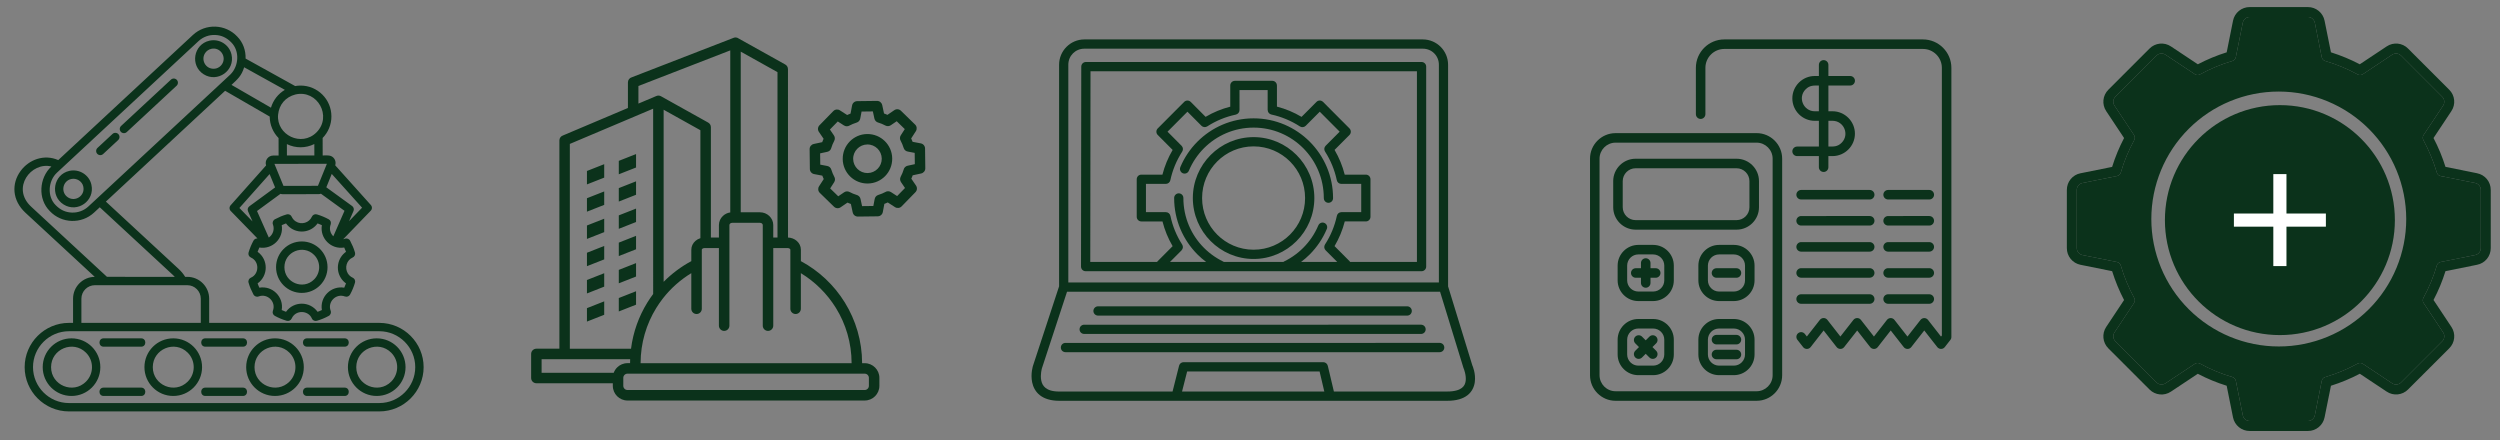
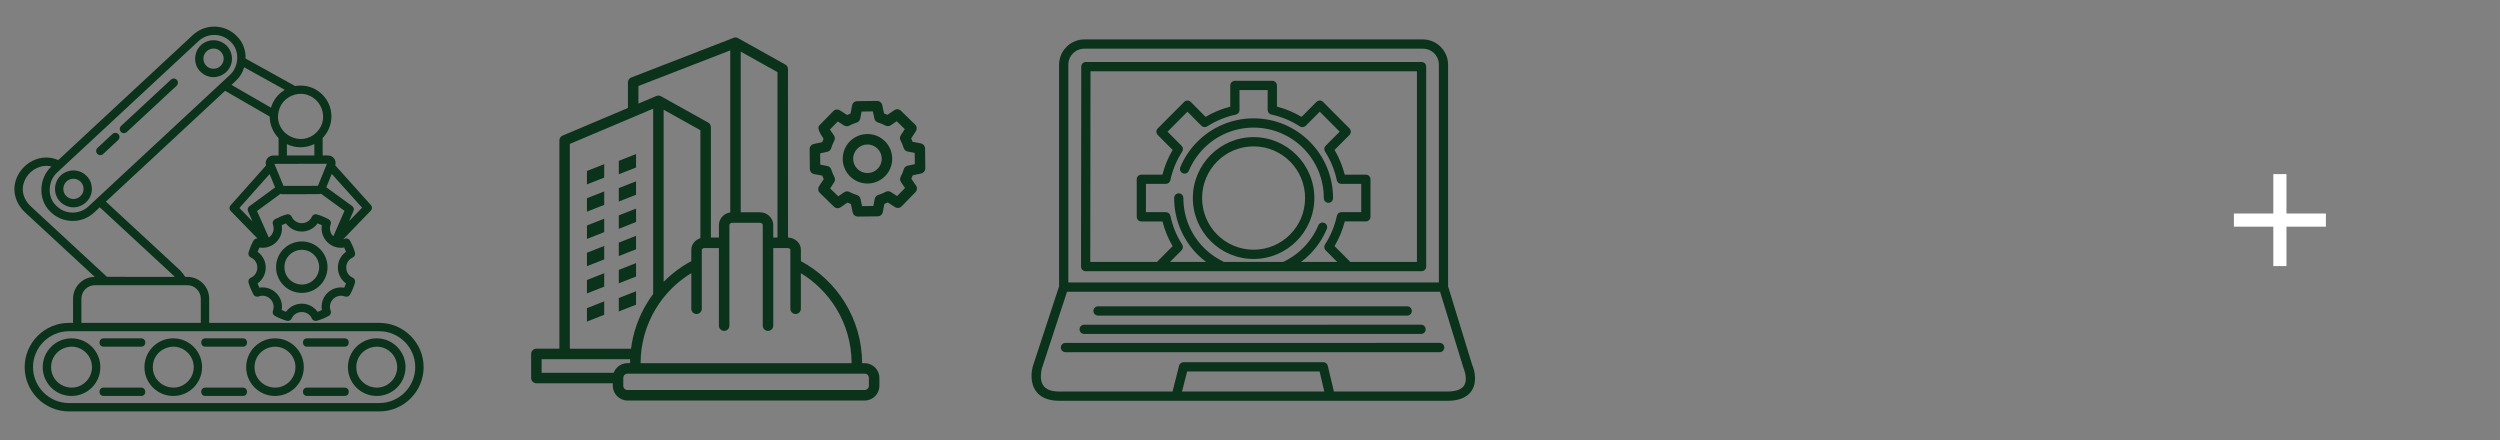
<svg xmlns="http://www.w3.org/2000/svg" width="761" height="134" viewBox="0 0 761 134" fill="none">
  <rect x="0" y="0" width="761" height="134" fill="#808080" stroke="none" />
-   <path fill-rule="evenodd" clip-rule="evenodd" d="M519.125 34.754C519.125 35.555 518.478 36.202 517.677 36.202C516.876 36.202 516.228 35.55 516.228 34.754L516.224 20.643C516.224 15.889 520.113 12 524.868 12H585.356C590.111 12 594 15.889 594 20.643V102.591C594 102.973 593.851 103.317 593.613 103.578L591.988 105.66C591.397 106.419 590.265 106.382 589.697 105.641L585.747 100.593L581.784 105.664C581.192 106.424 580.061 106.386 579.488 105.646L575.538 100.598L571.575 105.669C570.984 106.428 569.852 106.391 569.279 105.65L565.33 100.602L561.357 105.66C560.766 106.419 559.634 106.382 559.061 105.641L555.112 100.593L551.148 105.664C550.557 106.423 549.425 106.386 548.852 105.646L547.124 103.434C546.635 102.805 546.747 101.897 547.376 101.408C548.005 100.919 548.913 101.026 549.402 101.659L550.007 102.432L553.957 97.384C554.529 96.639 555.657 96.607 556.253 97.366L560.216 102.437L564.165 97.389C564.738 96.644 565.865 96.611 566.461 97.37L570.425 102.442L574.374 97.394C574.947 96.648 576.074 96.616 576.67 97.375L580.638 102.446L584.588 97.398C585.16 96.653 586.288 96.621 586.884 97.379L590.847 102.451L591.103 102.125V20.642C591.103 17.485 588.514 14.9 585.361 14.9H524.868C521.71 14.9 519.125 17.489 519.125 20.642L519.125 34.754ZM528.575 106.461C529.376 106.461 530.023 107.113 530.023 107.914C530.023 108.715 529.371 109.362 528.575 109.362H522.497C521.696 109.362 521.044 108.71 521.044 107.914C521.044 107.113 521.696 106.461 522.497 106.461H528.575ZM528.575 101.939H522.497C521.696 101.939 521.044 102.586 521.044 103.387C521.044 104.188 521.696 104.84 522.497 104.84H528.575C529.376 104.84 530.023 104.188 530.023 103.387C530.023 102.591 529.376 101.939 528.575 101.939ZM523.28 97.1C519.815 97.1 516.983 99.932 516.983 103.396V107.904C516.983 111.369 519.815 114.2 523.28 114.2H527.788C531.253 114.2 534.084 111.369 534.084 107.904V103.396C534.084 99.932 531.253 97.1 527.788 97.1H523.28ZM527.788 100.002H523.28C521.412 100.002 519.884 101.534 519.884 103.396V107.904C519.884 109.772 521.417 111.299 523.28 111.299H527.788C529.655 111.299 531.183 109.767 531.183 107.904V103.396C531.188 101.534 529.655 100.002 527.788 100.002ZM502.08 102.474C502.648 101.906 503.566 101.906 504.129 102.474C504.698 103.042 504.698 103.96 504.129 104.523L503.007 105.646L504.129 106.768C504.698 107.336 504.698 108.254 504.129 108.817C503.561 109.385 502.644 109.385 502.08 108.817L500.958 107.695L499.835 108.817C499.267 109.385 498.35 109.385 497.786 108.817C497.218 108.249 497.218 107.332 497.786 106.768L498.908 105.646L497.786 104.523C497.218 103.955 497.218 103.038 497.786 102.474C498.354 101.906 499.272 101.906 499.835 102.474L500.958 103.597L502.08 102.474ZM528.576 81.648H522.498C521.697 81.648 521.045 82.3 521.045 83.097C521.045 83.897 521.697 84.549 522.498 84.549H528.576C529.377 84.549 530.024 83.897 530.024 83.097C530.024 82.3 529.377 81.648 528.576 81.648ZM499.51 80.06C499.51 79.259 500.162 78.612 500.963 78.612C501.764 78.612 502.411 79.259 502.411 80.06V81.648H503.999C504.8 81.648 505.448 82.3 505.448 83.097C505.448 83.897 504.795 84.549 503.999 84.549H502.411V86.138C502.411 86.939 501.759 87.586 500.963 87.586C500.162 87.586 499.51 86.938 499.51 86.138V84.549H497.921C497.12 84.549 496.473 83.897 496.473 83.097C496.473 82.295 497.12 81.648 497.921 81.648H499.51V80.06ZM498.704 97.1C495.239 97.1 492.407 99.931 492.407 103.396V107.904C492.407 111.369 495.239 114.2 498.704 114.2H503.212C506.677 114.2 509.509 111.369 509.509 107.904V103.396C509.509 99.931 506.677 97.1 503.212 97.1H498.704ZM503.212 100.001H498.704C496.836 100.001 495.309 101.533 495.309 103.396V107.904C495.309 109.772 496.841 111.299 498.704 111.299H503.212C505.08 111.299 506.607 109.767 506.607 107.904V103.396C506.612 101.533 505.08 100.001 503.212 100.001ZM523.28 74.546C519.815 74.546 516.984 77.377 516.984 80.842V85.35C516.984 88.815 519.815 91.646 523.28 91.646H527.788C531.253 91.646 534.085 88.815 534.085 85.35V80.842C534.085 77.377 531.253 74.546 527.788 74.546H523.28ZM527.788 77.447H523.28C521.413 77.447 519.885 78.979 519.885 80.842V85.35C519.885 87.218 521.417 88.745 523.28 88.745H527.788C529.656 88.745 531.184 87.213 531.184 85.35V80.842C531.188 78.979 529.656 77.447 527.788 77.447ZM498.703 74.546C495.238 74.546 492.407 77.377 492.407 80.842V85.35C492.407 88.815 495.238 91.646 498.703 91.646H503.211C506.676 91.646 509.508 88.815 509.508 85.35V80.842C509.508 77.377 506.676 74.546 503.211 74.546H498.703ZM503.211 77.447H498.703C496.836 77.447 495.308 78.979 495.308 80.842V85.35C495.308 87.218 496.84 88.745 498.703 88.745H503.211C505.079 88.745 506.607 87.213 506.607 85.35V80.842C506.611 78.979 505.079 77.447 503.211 77.447ZM497.879 48.318C494.125 48.318 491.06 51.382 491.06 55.136V63.09C491.06 66.843 494.125 69.907 497.879 69.907H528.616C532.37 69.907 535.435 66.843 535.435 63.09V55.136C535.435 51.382 532.37 48.318 528.616 48.318H497.879ZM528.612 51.219H497.874C495.722 51.219 493.957 52.984 493.957 55.136V63.09C493.957 65.241 495.722 67.006 497.874 67.006H528.612C530.763 67.006 532.529 65.241 532.529 63.09V55.136C532.529 52.979 530.763 51.219 528.612 51.219ZM491.768 40.527C487.493 40.527 484 44.019 484 48.294V114.232C484 118.507 487.493 122 491.768 122H534.722C538.997 122 542.49 118.507 542.49 114.232V48.291C542.49 44.016 538.997 40.523 534.722 40.523L491.768 40.527ZM534.722 43.423H491.768C489.095 43.423 486.901 45.617 486.901 48.29V114.228C486.901 116.901 489.095 119.094 491.768 119.094H534.722C537.395 119.094 539.589 116.901 539.589 114.228V48.29C539.589 45.617 537.395 43.423 534.722 43.423ZM547.036 47.512H553.663V50.898C553.663 51.699 554.315 52.346 555.111 52.346C555.913 52.346 556.56 51.699 556.56 50.898V47.512H557.817C561.571 47.512 564.64 44.448 564.64 40.69C564.64 36.941 561.566 33.867 557.808 33.867L556.564 33.872V26.034H563.192C563.993 26.034 564.645 25.382 564.645 24.581C564.645 23.78 563.993 23.133 563.192 23.133H556.564V19.747C556.564 18.946 555.912 18.299 555.116 18.299C554.315 18.299 553.668 18.951 553.668 19.747V23.133H552.41C548.657 23.133 545.587 26.197 545.587 29.955C545.587 33.709 548.652 36.778 552.41 36.778H553.668V44.615H547.04C546.239 44.615 545.587 45.267 545.587 46.064C545.583 46.865 546.235 47.512 547.036 47.512ZM556.565 44.611C558.111 44.611 559.326 44.722 560.593 43.456C563.075 40.974 561.287 36.768 557.813 36.768L556.565 36.773V44.611ZM552.406 33.872H553.663V26.034C552.117 26.034 550.901 25.922 549.635 27.189C547.148 29.676 548.969 33.872 552.406 33.872ZM548.265 60.723H569.139C569.94 60.723 570.588 60.076 570.588 59.275C570.588 58.474 569.936 57.822 569.139 57.822H548.265C547.464 57.822 546.812 58.474 546.812 59.275C546.812 60.071 547.464 60.723 548.265 60.723ZM574.742 92.474H587.27C588.071 92.474 588.723 91.822 588.723 91.021C588.723 90.22 588.071 89.573 587.27 89.573H574.742C573.941 89.573 573.293 90.22 573.293 91.021C573.293 91.822 573.946 92.474 574.742 92.474ZM548.265 92.474H569.139C569.94 92.474 570.588 91.822 570.588 91.021C570.588 90.22 569.936 89.573 569.139 89.573H548.265C547.464 89.573 546.812 90.22 546.812 91.021C546.812 91.822 547.464 92.474 548.265 92.474ZM574.742 84.534H587.27C588.071 84.534 588.723 83.882 588.723 83.086C588.723 82.285 588.071 81.633 587.27 81.633H574.742C573.941 81.633 573.293 82.285 573.293 83.086C573.293 83.887 573.946 84.534 574.742 84.534ZM548.265 84.534H569.139C569.94 84.534 570.588 83.882 570.588 83.086C570.588 82.285 569.936 81.633 569.139 81.633H548.265C547.464 81.633 546.812 82.285 546.812 83.086C546.812 83.887 547.464 84.534 548.265 84.534ZM574.742 76.599H587.27C588.071 76.599 588.723 75.952 588.723 75.151C588.723 74.35 588.071 73.698 587.27 73.698H574.742C573.941 73.698 573.293 74.35 573.293 75.151C573.293 75.947 573.946 76.599 574.742 76.599ZM548.265 76.599H569.139C569.94 76.599 570.588 75.952 570.588 75.151C570.588 74.35 569.936 73.698 569.139 73.698H548.265C547.464 73.698 546.812 74.35 546.812 75.151C546.812 75.947 547.464 76.599 548.265 76.599ZM574.742 68.659H587.27C588.071 68.659 588.723 68.007 588.723 67.206C588.723 66.405 588.071 65.757 587.27 65.757L574.742 65.762C573.941 65.762 573.293 66.414 573.293 67.21C573.293 68.011 573.946 68.659 574.742 68.659ZM548.265 68.659H569.139C569.94 68.659 570.588 68.007 570.588 67.206C570.588 66.405 569.936 65.757 569.139 65.757L548.265 65.762C547.464 65.762 546.812 66.414 546.812 67.21C546.812 68.011 547.464 68.659 548.265 68.659ZM574.742 60.723H587.27C588.071 60.723 588.723 60.076 588.723 59.275C588.723 58.474 588.071 57.822 587.27 57.822H574.742C573.941 57.822 573.293 58.474 573.293 59.275C573.293 60.072 573.946 60.723 574.742 60.723Z" fill="#0B321B" />
-   <path fill-rule="evenodd" clip-rule="evenodd" d="M755.161 75.507V57.829C755.166 56.793 754.432 55.897 753.411 55.699L742.916 53.584H742.922C742.369 53.475 741.927 53.064 741.77 52.527C740.755 49.105 739.385 45.798 737.682 42.657C737.406 42.168 737.432 41.564 737.739 41.095L743.666 32.178C744.255 31.319 744.135 30.163 743.39 29.439L730.901 16.939C730.166 16.199 729.015 16.079 728.151 16.663L719.239 22.59C718.765 22.902 718.161 22.928 717.661 22.657C714.531 20.944 711.224 19.569 707.797 18.564C707.265 18.402 706.859 17.965 706.739 17.418L704.635 6.923C704.432 5.907 703.547 5.178 702.51 5.173H684.833C683.796 5.168 682.9 5.902 682.702 6.918L680.583 17.413C680.468 17.959 680.062 18.397 679.525 18.558C676.098 19.569 672.791 20.939 669.661 22.652C669.171 22.923 668.572 22.897 668.104 22.584L659.176 16.657C658.317 16.079 657.161 16.194 656.432 16.933L643.937 29.433C643.192 30.157 643.077 31.314 643.666 32.173L649.588 41.095C649.9 41.564 649.921 42.163 649.65 42.657C647.937 45.788 646.567 49.095 645.567 52.522C645.406 53.059 644.968 53.465 644.421 53.579L633.921 55.699C632.9 55.897 632.166 56.793 632.171 57.829V75.507C632.166 76.548 632.9 77.439 633.921 77.637L644.416 79.757H644.411C644.958 79.871 645.4 80.278 645.562 80.809C646.567 84.236 647.942 87.543 649.65 90.678C649.926 91.168 649.9 91.772 649.593 92.241L643.671 101.163H643.666C643.083 102.017 643.197 103.173 643.942 103.902L656.437 116.402H656.432C657.166 117.142 658.317 117.257 659.182 116.673L668.109 110.746C668.353 110.58 668.64 110.491 668.937 110.491C669.192 110.491 669.442 110.559 669.666 110.678C672.796 112.397 676.103 113.767 679.531 114.772C680.062 114.934 680.468 115.371 680.588 115.918L682.708 126.413C682.9 127.428 683.796 128.163 684.833 128.152H702.51C703.546 128.158 704.437 127.429 704.64 126.413L706.744 115.918H706.75C706.864 115.371 707.27 114.934 707.807 114.772C711.234 113.767 714.541 112.392 717.671 110.678C718.166 110.408 718.776 110.434 719.25 110.746L728.161 116.673C729.02 117.257 730.177 117.142 730.906 116.402L743.395 103.902H743.401C744.145 103.178 744.26 102.022 743.677 101.163L737.75 92.241C737.442 91.772 737.416 91.173 737.677 90.678C739.395 87.548 740.765 84.236 741.77 80.809C741.932 80.278 742.369 79.871 742.916 79.757L753.411 77.637C754.432 77.439 755.166 76.548 755.161 75.507ZM666.229 39.23C673.505 31.954 683.375 27.865 693.666 27.871C703.952 27.881 713.812 31.975 721.083 39.246C728.359 46.522 732.447 56.381 732.458 66.667C732.458 76.959 728.375 86.829 721.099 94.105C713.817 101.381 703.953 105.464 693.661 105.464C683.369 105.464 673.5 101.375 666.224 94.099C658.948 86.823 654.865 76.954 654.865 66.662C654.865 56.375 658.953 46.506 666.229 39.23Z" fill="#0B321B" />
-   <path fill-rule="evenodd" clip-rule="evenodd" d="M755.161 57.829V75.507C755.166 76.548 754.432 77.439 753.411 77.637L742.916 79.757C742.369 79.871 741.932 80.278 741.77 80.809C740.765 84.236 739.395 87.548 737.677 90.678C737.416 91.173 737.442 91.772 737.75 92.241L743.677 101.163C744.26 102.022 744.145 103.178 743.401 103.902H743.395L730.906 116.402C730.177 117.142 729.02 117.257 728.161 116.673L719.25 110.746C718.776 110.434 718.166 110.408 717.671 110.678C714.541 112.392 711.234 113.767 707.807 114.772C707.27 114.934 706.864 115.371 706.75 115.918H706.744L704.64 126.413C704.437 127.429 703.546 128.158 702.51 128.152H684.833C683.796 128.163 682.9 127.428 682.708 126.413L680.588 115.918C680.468 115.371 680.062 114.934 679.531 114.772C676.103 113.767 672.796 112.397 669.666 110.678C669.442 110.559 669.192 110.491 668.937 110.491C668.64 110.491 668.353 110.58 668.109 110.746L659.182 116.673C658.317 117.257 657.166 117.142 656.432 116.402H656.437L643.942 103.902C643.197 103.173 643.083 102.017 643.666 101.163H643.671L649.593 92.241C649.9 91.772 649.926 91.168 649.65 90.678C647.942 87.543 646.567 84.236 645.562 80.809C645.4 80.278 644.958 79.871 644.411 79.757H644.416L633.921 77.637C632.9 77.439 632.166 76.548 632.171 75.507V57.829C632.166 56.793 632.9 55.897 633.921 55.699L644.421 53.579C644.968 53.465 645.406 53.059 645.567 52.522C646.567 49.095 647.937 45.788 649.65 42.657C649.921 42.163 649.9 41.564 649.588 41.095L643.666 32.173C643.077 31.314 643.192 30.157 643.937 29.433L656.432 16.933C657.161 16.194 658.317 16.079 659.176 16.657L668.104 22.584C668.572 22.897 669.171 22.923 669.661 22.652C672.791 20.939 676.098 19.569 679.525 18.558C680.062 18.397 680.468 17.959 680.583 17.413L682.702 6.918C682.9 5.902 683.796 5.168 684.833 5.173H702.51C703.547 5.178 704.432 5.907 704.635 6.923L706.739 17.418C706.859 17.965 707.265 18.402 707.797 18.564C711.224 19.569 714.531 20.944 717.661 22.657C718.161 22.928 718.765 22.902 719.239 22.59L728.151 16.663C729.015 16.079 730.166 16.199 730.901 16.939L743.39 29.439C744.135 30.163 744.255 31.319 743.666 32.178L737.739 41.095C737.432 41.564 737.406 42.168 737.682 42.657C739.385 45.798 740.755 49.105 741.77 52.527C741.927 53.064 742.369 53.475 742.922 53.584H742.916L753.411 55.699C754.432 55.897 755.166 56.793 755.161 57.829ZM744.401 50.793L754.005 52.731L754.01 52.736C756.448 53.205 758.203 55.345 758.182 57.83V75.507C758.203 77.991 756.448 80.132 754.01 80.601L744.406 82.538C743.458 85.564 742.239 88.507 740.765 91.314L746.192 99.486C747.583 101.543 747.307 104.299 745.536 106.038L733.031 118.538C731.291 120.309 728.541 120.585 726.489 119.194L718.328 113.767C715.515 115.247 712.573 116.465 709.547 117.418L709.541 117.424L707.604 127.028C707.13 129.46 704.989 131.21 702.51 131.194H684.828C682.348 131.215 680.203 129.46 679.723 127.028V127.023L677.796 117.418C674.765 116.476 671.828 115.257 669.015 113.783V113.778L660.843 119.205C658.791 120.595 656.041 120.319 654.302 118.554L641.796 106.054C640.031 104.309 639.76 101.559 641.14 99.502L646.567 91.33C645.093 88.512 643.88 85.569 642.932 82.538L642.927 82.543L633.322 80.606C630.885 80.132 629.13 77.991 629.151 75.507V57.83C629.13 55.345 630.885 53.205 633.322 52.736L633.328 52.741L642.932 50.804C643.875 47.772 645.093 44.83 646.567 42.022H646.572L641.145 33.85C639.755 31.793 640.031 29.038 641.802 27.298H641.796L654.302 14.798C656.041 13.027 658.796 12.752 660.849 14.142L669.02 19.569C671.833 18.095 674.77 16.876 677.802 15.928L679.729 6.324C680.203 3.887 682.348 2.132 684.833 2.153H702.51C704.989 2.137 707.125 3.887 707.604 6.319L709.541 15.923C712.567 16.877 715.505 18.095 718.312 19.564V19.569L726.484 14.142C728.536 12.752 731.291 13.022 733.026 14.793V14.798L745.531 27.298C747.302 29.033 747.578 31.793 746.187 33.845L740.76 42.017C742.239 44.83 743.458 47.767 744.401 50.798V50.793Z" fill="#0B321B" />
-   <circle cx="694" cy="67" r="35" fill="#0B321B" />
  <path d="M708 68.996H696V80.996H692V68.996H680V64.996H692V52.996H696V64.996H708V68.996Z" fill="white" />
  <path d="M330.081 12.001C325.841 12.001 322.387 15.467 322.387 19.712V87.16L314.483 111.218V111.227L314.475 111.235C314.475 111.235 313.629 113.721 314.196 116.416C314.483 117.764 315.173 119.234 316.533 120.302C317.894 121.37 319.84 122 322.422 122H440.527C443.292 122 445.307 121.396 446.703 120.311C448.098 119.226 448.744 117.703 448.927 116.32C449.276 113.695 448.264 111.393 448.168 111.183L440.797 87.177V19.71C440.797 15.457 437.342 12 433.103 12L330.081 12.001ZM330.081 14.819H433.112C435.842 14.819 437.997 16.981 437.997 19.712V85.979H325.196V19.712C325.196 16.972 327.35 14.819 330.081 14.819ZM330.543 18.871C329.767 18.871 329.139 19.502 329.139 20.28L329.06 81.149V81.14C329.06 81.516 329.208 81.875 329.47 82.146C329.732 82.409 330.089 82.558 330.465 82.558H432.728C433.504 82.558 434.132 81.928 434.132 81.149V20.28C434.132 19.502 433.504 18.871 432.728 18.871L330.543 18.871ZM331.948 21.689H431.314V79.73H410.971L410.98 79.739C410.919 79.643 410.858 79.555 410.779 79.476L406.235 74.917C407.622 72.571 408.668 70.051 409.349 67.399H415.769V67.408C416.545 67.399 417.173 66.769 417.173 65.999V54.569C417.173 54.201 417.025 53.842 416.763 53.571C416.493 53.309 416.135 53.16 415.769 53.16H409.331C408.66 50.517 407.621 47.987 406.243 45.633L410.779 41.083C411.041 40.82 411.189 40.461 411.189 40.085C411.189 39.717 411.041 39.358 410.779 39.087L402.728 31.009V31.018C402.457 30.747 402.1 30.598 401.733 30.598C401.358 30.598 401 30.747 400.739 31.018L396.194 35.578C393.856 34.186 391.335 33.136 388.7 32.453V26.021L388.692 26.012C388.692 25.233 388.064 24.603 387.287 24.603H375.895H375.903C375.127 24.603 374.49 25.233 374.49 26.012V32.471C371.847 33.145 369.335 34.177 366.988 35.569L362.452 31.018C361.903 30.467 361.013 30.467 360.463 31.018L352.412 39.096V39.087C352.15 39.359 352.002 39.717 352.002 40.085C352.002 40.461 352.15 40.82 352.412 41.083L356.956 45.642C355.569 47.988 354.523 50.508 353.842 53.16H347.422C346.646 53.16 346.018 53.79 346.018 54.569V65.999C346.018 66.769 346.646 67.399 347.422 67.408H353.86C354.531 70.051 355.569 72.58 356.948 74.935L352.412 79.485V79.477C352.333 79.555 352.263 79.643 352.211 79.739H331.877L331.948 21.689ZM377.301 27.422H385.876V33.478H385.884C385.884 34.143 386.347 34.721 386.992 34.861C390.089 35.526 393.029 36.76 395.689 38.484C396.247 38.843 396.98 38.773 397.451 38.3L401.734 34.003L407.797 40.085L403.531 44.365C403.06 44.838 402.982 45.573 403.339 46.133C405.058 48.802 406.27 51.76 406.925 54.867V54.858C407.064 55.515 407.631 55.978 408.294 55.978H414.357V64.581H408.32C407.657 64.581 407.082 65.045 406.942 65.701C406.279 68.808 405.058 71.758 403.331 74.418C402.973 74.978 403.043 75.713 403.514 76.186L407.055 79.739H396.038C396.98 79.039 397.861 78.269 398.69 77.438C400.879 75.241 402.65 72.633 403.871 69.727H403.88C404.072 69.281 404.028 68.773 403.767 68.379C403.496 67.977 403.051 67.741 402.572 67.741C402.005 67.758 401.499 68.1 401.289 68.625C400.208 71.189 398.646 73.499 396.709 75.433C395.741 76.405 394.686 77.28 393.543 78.05C392.976 78.435 392.391 78.794 391.781 79.127C391.475 79.293 391.17 79.451 390.856 79.599L390.865 79.608C390.778 79.643 390.708 79.687 390.629 79.739H372.555C372.485 79.687 372.406 79.643 372.328 79.608C372.014 79.459 371.708 79.302 371.412 79.135C370.81 78.803 370.217 78.444 369.65 78.059C368.516 77.289 367.451 76.414 366.483 75.442C362.61 71.565 360.22 66.209 360.22 60.284C360.229 59.899 360.08 59.532 359.81 59.26C359.539 58.998 359.173 58.849 358.798 58.849C358.022 58.867 357.402 59.505 357.411 60.284C357.411 66.971 360.124 73.044 364.494 77.438C365.323 78.269 366.213 79.039 367.155 79.739H356.137L359.67 76.204L359.661 76.195C360.133 75.722 360.211 74.996 359.853 74.436C358.135 71.766 356.922 68.808 356.277 65.702H356.268C356.128 65.045 355.561 64.581 354.89 64.581H348.827V55.978H354.872C355.535 55.978 356.111 55.515 356.251 54.867C356.914 51.76 358.144 48.811 359.862 46.15C360.22 45.59 360.15 44.855 359.679 44.383L355.396 40.085L361.458 34.003L365.724 38.283C366.195 38.755 366.928 38.834 367.486 38.475C370.147 36.751 373.095 35.535 376.192 34.887V34.878C376.837 34.738 377.308 34.169 377.308 33.504L377.301 27.422ZM381.593 36.025C374.919 36.025 368.865 38.738 364.486 43.131C362.297 45.328 360.526 47.936 359.305 50.841H359.313C359.148 51.183 359.139 51.585 359.278 51.935C359.418 52.294 359.688 52.583 360.037 52.732C360.386 52.88 360.788 52.88 361.136 52.732C361.485 52.583 361.765 52.294 361.904 51.935C362.986 49.371 364.556 47.061 366.484 45.118C370.357 41.241 375.687 38.843 381.593 38.843C393.413 38.843 402.965 48.426 402.965 60.276L402.973 60.284C402.956 60.661 403.104 61.037 403.366 61.308C403.627 61.58 403.994 61.737 404.378 61.737C404.753 61.737 405.119 61.58 405.39 61.308C405.651 61.037 405.791 60.661 405.782 60.284C405.782 46.903 394.939 36.025 381.593 36.025ZM381.593 41.74C371.395 41.74 363.099 50.062 363.099 60.284C363.099 70.506 371.395 78.829 381.593 78.829C391.79 78.829 400.086 70.506 400.086 60.284C400.086 50.062 391.79 41.74 381.593 41.74ZM381.593 44.558C390.264 44.558 397.268 51.585 397.268 60.284C397.268 68.984 390.264 76.011 381.593 76.011C372.922 76.011 365.917 68.984 365.917 60.284C365.917 51.585 372.922 44.558 381.593 44.558ZM324.803 88.806H438.355L445.508 112.096H445.517C445.534 112.148 445.552 112.201 445.578 112.244C445.578 112.244 446.38 114.24 446.154 115.946C446.04 116.795 445.744 117.495 444.993 118.082C444.243 118.668 442.9 119.176 440.544 119.176H406.035L404.177 111.325L404.169 111.334C404.02 110.695 403.453 110.249 402.799 110.249H360.273H360.282C359.636 110.249 359.069 110.686 358.912 111.317L356.923 119.184H322.432C320.286 119.184 319.039 118.694 318.28 118.09C317.512 117.487 317.146 116.725 316.963 115.841C316.588 114.082 317.163 112.104 317.163 112.104L324.803 88.806ZM334.242 93.252L334.251 93.243C333.876 93.243 333.518 93.392 333.248 93.655C332.986 93.917 332.829 94.276 332.829 94.653C332.829 95.029 332.986 95.396 333.248 95.659C333.518 95.921 333.876 96.07 334.251 96.07H428.34C428.716 96.07 429.073 95.921 429.344 95.659C429.605 95.396 429.754 95.029 429.754 94.653C429.754 94.276 429.605 93.917 429.344 93.655C429.073 93.392 428.716 93.243 428.34 93.243L334.242 93.252ZM330.011 98.845L330.029 98.836C329.654 98.836 329.296 98.985 329.026 99.247C328.764 99.51 328.616 99.868 328.616 100.245C328.616 100.621 328.764 100.98 329.026 101.243C329.296 101.505 329.654 101.654 330.029 101.654H432.571H432.562C432.937 101.654 433.295 101.505 433.565 101.243C433.827 100.98 433.975 100.621 433.975 100.245C433.975 99.868 433.827 99.51 433.565 99.247C433.295 98.985 432.937 98.836 432.562 98.836L330.011 98.845ZM324.324 104.393L324.332 104.376C323.957 104.376 323.6 104.525 323.329 104.787C323.068 105.05 322.919 105.417 322.919 105.794C322.919 106.17 323.068 106.529 323.329 106.791C323.6 107.054 323.957 107.203 324.332 107.203H438.25C439.027 107.194 439.646 106.564 439.646 105.793C439.646 105.015 439.027 104.384 438.25 104.376L324.324 104.393ZM361.363 113.084H401.683L403.122 119.192H359.81L361.363 113.084Z" fill="#0B321B" />
-   <path fill-rule="evenodd" clip-rule="evenodd" d="M178.667 68.639L183.922 66.571V70.659L178.667 72.727V68.639ZM178.667 76.936L183.922 74.868V78.956L178.667 81.024V76.936ZM178.667 85.232L183.922 83.165V87.253L178.667 89.321V85.232ZM178.667 52.044L183.922 49.977V54.065L178.667 56.133V52.044ZM178.667 60.341L183.922 58.274V62.362L178.667 64.43V60.341ZM188.359 65.56L193.615 63.492V67.581L188.359 69.649V65.56ZM188.359 73.857L193.615 71.789V75.878L188.359 77.946V73.857ZM188.359 82.154L193.615 80.086V84.175L188.359 86.243V82.154ZM188.359 48.966L193.615 46.898V50.987L188.359 53.055V48.966ZM188.359 57.263L193.615 55.195V59.284L188.359 61.352V57.263ZM178.667 93.799L183.922 91.731V95.82L178.667 97.888V93.799ZM188.359 90.721L193.615 88.653V92.742L188.359 94.809V90.721ZM263.214 113.742H191.006C190.657 113.742 190.339 113.888 190.105 114.117C189.871 114.352 189.73 114.664 189.73 115.018V117.445C189.73 117.794 189.876 118.112 190.105 118.346C190.339 118.581 190.652 118.721 191.006 118.721H263.214C263.563 118.721 263.881 118.575 264.115 118.346C264.349 118.112 264.49 117.799 264.49 117.445V115.018C264.49 114.669 264.344 114.352 264.115 114.117C263.881 113.883 263.568 113.742 263.214 113.742ZM201.761 90.882C201.714 90.96 201.657 91.028 201.594 91.096C200.943 91.95 200.328 92.835 199.766 93.752C196.75 98.627 195.011 104.382 194.995 110.549H259.23C259.219 104.383 257.475 98.633 254.459 93.752C251.787 89.429 248.12 85.788 243.782 83.148V93.986C243.782 94.867 243.068 95.585 242.183 95.585C241.303 95.585 240.584 94.872 240.584 93.986V76.013C240.584 75.919 240.522 75.815 240.428 75.732C240.266 75.591 240.027 75.508 239.751 75.508H235.381V99.128C235.381 100.008 234.667 100.727 233.782 100.727C232.902 100.727 232.183 100.013 232.183 99.128V68.513C232.183 68.341 232.105 68.18 231.975 68.06C231.819 67.914 231.6 67.826 231.35 67.826H222.865C222.615 67.826 222.391 67.914 222.24 68.06C222.11 68.18 222.032 68.341 222.032 68.513V99.128C222.032 100.008 221.318 100.727 220.433 100.727C219.553 100.727 218.834 100.013 218.834 99.128V75.508H214.464C214.188 75.508 213.949 75.596 213.787 75.732C213.688 75.815 213.631 75.919 213.631 76.013V93.986C213.631 94.867 212.918 95.585 212.032 95.585C211.152 95.585 210.433 94.872 210.433 93.986V83.148C207.09 85.179 204.147 87.809 201.751 90.882L201.761 90.882ZM213.203 72.497C212.641 72.669 212.13 72.955 211.709 73.32C210.927 73.997 210.438 74.95 210.438 76.012V79.492C207.318 81.163 204.479 83.294 202.011 85.789V33.398L213.198 39.638V72.501L213.203 72.497ZM222.287 64.663C221.427 64.783 220.651 65.174 220.057 65.731C219.302 66.44 218.839 67.419 218.839 68.507V72.309H216.396V38.705H216.391C216.391 38.148 216.094 37.606 215.573 37.315L201.193 29.294C200.73 29.039 200.198 29.034 199.751 29.242L194.334 31.534V26.174L222.293 15.336V64.669L222.287 64.663ZM236.667 72.309H235.38V68.507C235.38 67.424 234.912 66.439 234.162 65.731C233.432 65.049 232.437 64.622 231.349 64.622H225.479V15.72L236.667 21.96V72.309ZM191.823 109.345H164.864V113.476H186.812C187.041 112.861 187.395 112.314 187.848 111.856C188.656 111.049 189.776 110.543 191.005 110.543H191.796C191.796 110.142 191.807 109.741 191.817 109.34L191.823 109.345ZM173.463 106.153H192.083C192.729 101.049 194.468 96.278 197.057 92.085C197.609 91.194 198.197 90.329 198.822 89.496L198.817 33.084L193.479 35.339C193.395 35.386 193.307 35.423 193.213 35.454L173.458 43.808V106.152L173.463 106.153ZM186.541 116.674V117.45C186.541 118.679 187.046 119.798 187.853 120.606C188.661 121.413 189.78 121.918 191.01 121.918H263.218C264.447 121.918 265.567 121.413 266.374 120.606C267.181 119.799 267.686 118.679 267.686 117.45V115.022C267.686 113.793 267.181 112.674 266.374 111.866C265.567 111.059 264.447 110.554 263.218 110.554H262.426C262.416 103.788 260.494 97.465 257.171 92.084C253.905 86.798 249.28 82.439 243.791 79.491V76.011C243.791 74.949 243.306 74.001 242.52 73.319C241.822 72.715 240.89 72.334 239.869 72.308L239.858 21.027H239.853C239.853 20.47 239.556 19.928 239.036 19.636L224.666 11.621H224.661L224.656 11.616L224.625 11.595L224.619 11.589L224.588 11.574H224.583L224.557 11.558L224.541 11.548L224.5 11.527L224.468 11.511H224.463C224.343 11.464 224.218 11.433 224.098 11.418H224.093L224.062 11.412H224.052L224.026 11.407C223.817 11.392 223.598 11.412 223.385 11.485H223.38C223.359 11.496 223.338 11.501 223.317 11.511L192.287 23.537C191.625 23.73 191.141 24.345 191.141 25.069V32.871L171.386 41.225C170.74 41.428 170.277 42.032 170.277 42.746V106.142H163.277C162.396 106.142 161.678 106.855 161.678 107.741V115.064C161.678 115.944 162.391 116.662 163.277 116.662H186.547L186.541 116.674ZM258.661 43.069C260.01 41.689 261.88 40.819 263.963 40.799C266.041 40.773 267.937 41.59 269.317 42.934C270.697 44.283 271.567 46.153 271.588 48.236C271.614 50.314 270.796 52.21 269.452 53.59C268.104 54.971 266.234 55.84 264.15 55.861C262.072 55.887 260.176 55.07 258.796 53.726C257.416 52.377 256.546 50.507 256.525 48.424C256.499 46.346 257.317 44.45 258.661 43.069ZM263.999 43.976C265.197 43.96 266.296 44.434 267.093 45.215C267.89 45.991 268.39 47.075 268.406 48.273C268.421 49.471 267.947 50.57 267.166 51.366C266.39 52.163 265.307 52.663 264.109 52.679C262.911 52.695 261.812 52.221 261.015 51.439C260.218 50.663 259.718 49.58 259.702 48.382C259.687 47.184 260.161 46.085 260.942 45.288C261.718 44.491 262.801 43.991 263.999 43.976ZM268.421 37.695C268.781 37.84 269.14 38.012 269.51 38.21C270.062 38.507 270.708 38.445 271.187 38.106L272.958 36.903L275.416 39.299L274.197 41.189C273.854 41.726 273.869 42.387 274.187 42.892C274.354 43.205 274.515 43.538 274.661 43.892C274.812 44.257 274.947 44.637 275.067 45.023C275.249 45.642 275.775 46.064 276.38 46.148L278.432 46.538L278.473 49.971L276.286 50.445C275.661 50.58 275.197 51.064 275.062 51.648C274.958 51.997 274.833 52.346 274.692 52.689C274.546 53.049 274.374 53.408 274.177 53.778C273.88 54.33 273.942 54.976 274.281 55.455L275.484 57.226L273.088 59.684L271.197 58.465C270.661 58.122 269.999 58.137 269.494 58.455C269.182 58.622 268.848 58.783 268.494 58.929C268.13 59.08 267.749 59.215 267.364 59.335C266.744 59.517 266.322 60.044 266.239 60.648L265.848 62.7L262.416 62.742L261.942 60.554C261.807 59.929 261.322 59.465 260.739 59.33C260.39 59.226 260.041 59.101 259.697 58.96C259.338 58.815 258.979 58.643 258.609 58.445C258.057 58.148 257.411 58.21 256.932 58.549L255.161 59.752L252.703 57.356L253.921 55.465C254.265 54.929 254.249 54.267 253.932 53.762C253.765 53.45 253.604 53.117 253.458 52.762C253.307 52.398 253.171 52.018 253.052 51.632C252.869 51.012 252.343 50.59 251.739 50.507L249.687 50.117L249.645 46.684L251.833 46.21C252.447 46.08 252.906 45.611 253.046 45.033C253.156 44.663 253.286 44.304 253.421 43.965C253.567 43.606 253.739 43.247 253.937 42.877C254.234 42.325 254.171 41.679 253.833 41.2L252.624 39.429L255.02 36.971L256.911 38.19C257.447 38.533 258.109 38.518 258.614 38.2C258.926 38.033 259.26 37.872 259.619 37.726C259.984 37.575 260.364 37.44 260.749 37.32C261.369 37.137 261.791 36.611 261.874 36.007L262.265 33.955L265.697 33.913L266.171 36.101C266.307 36.726 266.791 37.189 267.374 37.325C267.723 37.429 268.072 37.554 268.416 37.695H268.421ZM269.104 34.544C269.281 34.611 269.458 34.679 269.63 34.747C269.801 34.819 269.968 34.887 270.135 34.965L272.234 33.533C272.89 33.085 273.76 33.195 274.286 33.752L278.562 37.924C279.114 38.46 279.192 39.299 278.791 39.924L277.359 42.142C277.442 42.32 277.515 42.492 277.593 42.663C277.666 42.83 277.729 43.002 277.796 43.169L280.291 43.642C281.078 43.788 281.619 44.497 281.588 45.273L281.661 51.231C281.671 52.002 281.13 52.653 280.4 52.804V52.809L277.827 53.361C277.76 53.538 277.692 53.716 277.624 53.887C277.551 54.059 277.484 54.226 277.406 54.393L278.838 56.492C279.286 57.148 279.176 58.018 278.619 58.544L274.447 62.825C273.911 63.377 273.072 63.455 272.447 63.054L270.228 61.622C270.051 61.705 269.88 61.778 269.708 61.856C269.541 61.929 269.369 61.992 269.202 62.059L268.728 64.554C268.583 65.341 267.874 65.882 267.098 65.851L261.14 65.924C260.369 65.934 259.718 65.393 259.567 64.663H259.562L259.01 62.091C258.833 62.023 258.655 61.955 258.484 61.887C258.312 61.815 258.145 61.747 257.978 61.669L255.879 63.101C255.223 63.549 254.353 63.44 253.827 62.882L249.546 58.71C248.994 58.174 248.916 57.335 249.317 56.71L250.749 54.492C250.666 54.315 250.593 54.143 250.515 53.971C250.442 53.804 250.379 53.632 250.312 53.465L247.817 52.992C247.03 52.846 246.489 52.137 246.52 51.361L246.447 45.403C246.437 44.632 246.978 43.981 247.707 43.83V43.825L250.28 43.273C250.348 43.096 250.416 42.919 250.484 42.747C250.556 42.575 250.624 42.408 250.702 42.241L249.27 40.142C248.822 39.486 248.931 38.617 249.489 38.09L253.661 33.814C254.197 33.262 255.036 33.184 255.661 33.585L257.879 35.012C258.057 34.929 258.228 34.856 258.4 34.778C258.567 34.705 258.739 34.642 258.905 34.575L259.379 32.085C259.525 31.299 260.234 30.757 261.01 30.788L266.968 30.715C267.739 30.705 268.39 31.247 268.541 31.976H268.546L269.098 34.549L269.104 34.544Z" fill="#0B321B" />
+   <path fill-rule="evenodd" clip-rule="evenodd" d="M178.667 68.639L183.922 66.571V70.659L178.667 72.727V68.639ZM178.667 76.936L183.922 74.868V78.956L178.667 81.024V76.936ZM178.667 85.232L183.922 83.165V87.253L178.667 89.321V85.232ZM178.667 52.044L183.922 49.977V54.065L178.667 56.133V52.044ZM178.667 60.341L183.922 58.274V62.362L178.667 64.43V60.341ZM188.359 65.56L193.615 63.492V67.581L188.359 69.649V65.56ZM188.359 73.857L193.615 71.789V75.878L188.359 77.946V73.857ZM188.359 82.154L193.615 80.086V84.175L188.359 86.243V82.154ZM188.359 48.966L193.615 46.898V50.987L188.359 53.055V48.966ZM188.359 57.263L193.615 55.195V59.284L188.359 61.352V57.263ZM178.667 93.799L183.922 91.731V95.82L178.667 97.888V93.799ZM188.359 90.721L193.615 88.653V92.742L188.359 94.809V90.721ZM263.214 113.742H191.006C190.657 113.742 190.339 113.888 190.105 114.117C189.871 114.352 189.73 114.664 189.73 115.018V117.445C189.73 117.794 189.876 118.112 190.105 118.346C190.339 118.581 190.652 118.721 191.006 118.721H263.214C263.563 118.721 263.881 118.575 264.115 118.346C264.349 118.112 264.49 117.799 264.49 117.445V115.018C264.49 114.669 264.344 114.352 264.115 114.117C263.881 113.883 263.568 113.742 263.214 113.742ZM201.761 90.882C201.714 90.96 201.657 91.028 201.594 91.096C200.943 91.95 200.328 92.835 199.766 93.752C196.75 98.627 195.011 104.382 194.995 110.549H259.23C259.219 104.383 257.475 98.633 254.459 93.752C251.787 89.429 248.12 85.788 243.782 83.148V93.986C243.782 94.867 243.068 95.585 242.183 95.585C241.303 95.585 240.584 94.872 240.584 93.986V76.013C240.584 75.919 240.522 75.815 240.428 75.732C240.266 75.591 240.027 75.508 239.751 75.508H235.381V99.128C235.381 100.008 234.667 100.727 233.782 100.727C232.902 100.727 232.183 100.013 232.183 99.128V68.513C232.183 68.341 232.105 68.18 231.975 68.06C231.819 67.914 231.6 67.826 231.35 67.826H222.865C222.615 67.826 222.391 67.914 222.24 68.06C222.11 68.18 222.032 68.341 222.032 68.513V99.128C222.032 100.008 221.318 100.727 220.433 100.727C219.553 100.727 218.834 100.013 218.834 99.128V75.508H214.464C214.188 75.508 213.949 75.596 213.787 75.732C213.688 75.815 213.631 75.919 213.631 76.013V93.986C213.631 94.867 212.918 95.585 212.032 95.585C211.152 95.585 210.433 94.872 210.433 93.986V83.148C207.09 85.179 204.147 87.809 201.751 90.882L201.761 90.882ZM213.203 72.497C212.641 72.669 212.13 72.955 211.709 73.32C210.927 73.997 210.438 74.95 210.438 76.012V79.492C207.318 81.163 204.479 83.294 202.011 85.789V33.398L213.198 39.638V72.501L213.203 72.497ZM222.287 64.663C221.427 64.783 220.651 65.174 220.057 65.731C219.302 66.44 218.839 67.419 218.839 68.507V72.309H216.396V38.705H216.391C216.391 38.148 216.094 37.606 215.573 37.315L201.193 29.294C200.73 29.039 200.198 29.034 199.751 29.242L194.334 31.534V26.174L222.293 15.336V64.669L222.287 64.663ZM236.667 72.309H235.38V68.507C235.38 67.424 234.912 66.439 234.162 65.731C233.432 65.049 232.437 64.622 231.349 64.622H225.479V15.72L236.667 21.96V72.309ZM191.823 109.345H164.864V113.476H186.812C187.041 112.861 187.395 112.314 187.848 111.856C188.656 111.049 189.776 110.543 191.005 110.543H191.796C191.796 110.142 191.807 109.741 191.817 109.34L191.823 109.345ZM173.463 106.153H192.083C192.729 101.049 194.468 96.278 197.057 92.085C197.609 91.194 198.197 90.329 198.822 89.496L198.817 33.084L193.479 35.339C193.395 35.386 193.307 35.423 193.213 35.454L173.458 43.808V106.152L173.463 106.153ZM186.541 116.674V117.45C186.541 118.679 187.046 119.798 187.853 120.606C188.661 121.413 189.78 121.918 191.01 121.918H263.218C264.447 121.918 265.567 121.413 266.374 120.606C267.181 119.799 267.686 118.679 267.686 117.45V115.022C267.686 113.793 267.181 112.674 266.374 111.866C265.567 111.059 264.447 110.554 263.218 110.554H262.426C262.416 103.788 260.494 97.465 257.171 92.084C253.905 86.798 249.28 82.439 243.791 79.491V76.011C243.791 74.949 243.306 74.001 242.52 73.319C241.822 72.715 240.89 72.334 239.869 72.308L239.858 21.027H239.853C239.853 20.47 239.556 19.928 239.036 19.636L224.666 11.621H224.661L224.656 11.616L224.625 11.595L224.619 11.589L224.588 11.574H224.583L224.557 11.558L224.541 11.548L224.5 11.527L224.468 11.511H224.463C224.343 11.464 224.218 11.433 224.098 11.418H224.093L224.062 11.412H224.052L224.026 11.407C223.817 11.392 223.598 11.412 223.385 11.485H223.38C223.359 11.496 223.338 11.501 223.317 11.511L192.287 23.537C191.625 23.73 191.141 24.345 191.141 25.069V32.871L171.386 41.225C170.74 41.428 170.277 42.032 170.277 42.746V106.142H163.277C162.396 106.142 161.678 106.855 161.678 107.741V115.064C161.678 115.944 162.391 116.662 163.277 116.662H186.547L186.541 116.674ZM258.661 43.069C260.01 41.689 261.88 40.819 263.963 40.799C266.041 40.773 267.937 41.59 269.317 42.934C270.697 44.283 271.567 46.153 271.588 48.236C271.614 50.314 270.796 52.21 269.452 53.59C268.104 54.971 266.234 55.84 264.15 55.861C262.072 55.887 260.176 55.07 258.796 53.726C257.416 52.377 256.546 50.507 256.525 48.424C256.499 46.346 257.317 44.45 258.661 43.069ZM263.999 43.976C265.197 43.96 266.296 44.434 267.093 45.215C267.89 45.991 268.39 47.075 268.406 48.273C268.421 49.471 267.947 50.57 267.166 51.366C266.39 52.163 265.307 52.663 264.109 52.679C262.911 52.695 261.812 52.221 261.015 51.439C260.218 50.663 259.718 49.58 259.702 48.382C259.687 47.184 260.161 46.085 260.942 45.288C261.718 44.491 262.801 43.991 263.999 43.976ZM268.421 37.695C268.781 37.84 269.14 38.012 269.51 38.21C270.062 38.507 270.708 38.445 271.187 38.106L272.958 36.903L275.416 39.299L274.197 41.189C273.854 41.726 273.869 42.387 274.187 42.892C274.354 43.205 274.515 43.538 274.661 43.892C274.812 44.257 274.947 44.637 275.067 45.023C275.249 45.642 275.775 46.064 276.38 46.148L278.432 46.538L278.473 49.971L276.286 50.445C275.661 50.58 275.197 51.064 275.062 51.648C274.958 51.997 274.833 52.346 274.692 52.689C274.546 53.049 274.374 53.408 274.177 53.778C273.88 54.33 273.942 54.976 274.281 55.455L275.484 57.226L273.088 59.684L271.197 58.465C270.661 58.122 269.999 58.137 269.494 58.455C269.182 58.622 268.848 58.783 268.494 58.929C268.13 59.08 267.749 59.215 267.364 59.335C266.744 59.517 266.322 60.044 266.239 60.648L265.848 62.7L262.416 62.742L261.942 60.554C261.807 59.929 261.322 59.465 260.739 59.33C260.39 59.226 260.041 59.101 259.697 58.96C259.338 58.815 258.979 58.643 258.609 58.445C258.057 58.148 257.411 58.21 256.932 58.549L255.161 59.752L252.703 57.356L253.921 55.465C254.265 54.929 254.249 54.267 253.932 53.762C253.765 53.45 253.604 53.117 253.458 52.762C253.307 52.398 253.171 52.018 253.052 51.632C252.869 51.012 252.343 50.59 251.739 50.507L249.687 50.117L249.645 46.684L251.833 46.21C252.447 46.08 252.906 45.611 253.046 45.033C253.156 44.663 253.286 44.304 253.421 43.965C253.567 43.606 253.739 43.247 253.937 42.877C254.234 42.325 254.171 41.679 253.833 41.2L252.624 39.429L255.02 36.971L256.911 38.19C257.447 38.533 258.109 38.518 258.614 38.2C258.926 38.033 259.26 37.872 259.619 37.726C259.984 37.575 260.364 37.44 260.749 37.32C261.369 37.137 261.791 36.611 261.874 36.007L262.265 33.955L265.697 33.913L266.171 36.101C266.307 36.726 266.791 37.189 267.374 37.325C267.723 37.429 268.072 37.554 268.416 37.695H268.421ZM269.104 34.544C269.281 34.611 269.458 34.679 269.63 34.747C269.801 34.819 269.968 34.887 270.135 34.965L272.234 33.533C272.89 33.085 273.76 33.195 274.286 33.752L278.562 37.924C279.114 38.46 279.192 39.299 278.791 39.924L277.359 42.142C277.442 42.32 277.515 42.492 277.593 42.663C277.666 42.83 277.729 43.002 277.796 43.169L280.291 43.642C281.078 43.788 281.619 44.497 281.588 45.273L281.661 51.231C281.671 52.002 281.13 52.653 280.4 52.804V52.809L277.827 53.361C277.76 53.538 277.692 53.716 277.624 53.887C277.551 54.059 277.484 54.226 277.406 54.393L278.838 56.492C279.286 57.148 279.176 58.018 278.619 58.544L274.447 62.825C273.911 63.377 273.072 63.455 272.447 63.054L270.228 61.622C270.051 61.705 269.88 61.778 269.708 61.856C269.541 61.929 269.369 61.992 269.202 62.059L268.728 64.554C268.583 65.341 267.874 65.882 267.098 65.851L261.14 65.924C260.369 65.934 259.718 65.393 259.567 64.663H259.562L259.01 62.091C258.833 62.023 258.655 61.955 258.484 61.887C258.312 61.815 258.145 61.747 257.978 61.669L255.879 63.101C255.223 63.549 254.353 63.44 253.827 62.882L249.546 58.71C248.994 58.174 248.916 57.335 249.317 56.71L250.749 54.492C250.666 54.315 250.593 54.143 250.515 53.971C250.442 53.804 250.379 53.632 250.312 53.465L247.817 52.992C247.03 52.846 246.489 52.137 246.52 51.361L246.447 45.403C246.437 44.632 246.978 43.981 247.707 43.83V43.825L250.28 43.273C250.348 43.096 250.416 42.919 250.484 42.747C250.556 42.575 250.624 42.408 250.702 42.241C248.822 39.486 248.931 38.617 249.489 38.09L253.661 33.814C254.197 33.262 255.036 33.184 255.661 33.585L257.879 35.012C258.057 34.929 258.228 34.856 258.4 34.778C258.567 34.705 258.739 34.642 258.905 34.575L259.379 32.085C259.525 31.299 260.234 30.757 261.01 30.788L266.968 30.715C267.739 30.705 268.39 31.247 268.541 31.976H268.546L269.098 34.549L269.104 34.544Z" fill="#0B321B" />
  <path fill-rule="evenodd" clip-rule="evenodd" d="M32.228 61.365L54.359 81.844C55.161 82.589 55.823 83.381 56.364 84.271H57.021C60.682 84.271 63.672 87.256 63.672 90.922V98.287H115.478C122.89 98.287 128.952 104.349 128.952 111.76C128.952 119.172 122.889 125.234 115.478 125.234H20.978C13.567 125.234 7.505 119.171 7.505 111.76C7.505 104.349 13.568 98.287 20.978 98.287H22.239V90.922C22.239 87.276 25.192 84.303 28.838 84.271L7.764 64.777C3.686 61.006 3.441 55.891 6.275 52.037C8.842 48.547 13.462 46.855 17.733 48.73L58.717 10.647C62.556 7.079 68.613 7.288 72.201 11.111C73.998 12.908 74.837 15.386 74.758 17.829L89.846 26.194C90.373 26.1 90.919 26.053 91.472 26.048C96.669 26.043 100.873 30.235 100.883 35.423C100.888 37.98 99.867 40.303 98.211 42.001L98.222 47.319C98.987 47.319 100.096 47.23 100.722 47.48C101.836 47.933 102.409 49.183 102.039 50.324L112.888 62.407C113.352 62.923 113.315 63.709 112.815 64.183L104.466 72.824C104.643 72.788 104.82 72.736 104.992 72.673C105.623 72.433 106.326 72.73 106.602 73.334C107.284 74.715 107.617 75.371 108.06 76.871C108.242 77.501 107.919 78.162 107.321 78.402C105.565 79.162 104.784 81.48 105.914 83.293L105.919 83.287C106.268 83.829 106.774 84.267 107.362 84.527C107.951 84.787 108.237 85.444 108.06 86.043C107.69 87.308 107.19 88.506 106.56 89.662C106.253 90.225 105.581 90.465 104.998 90.24V90.246C102.3 89.215 99.628 91.897 100.654 94.59C100.893 95.22 100.596 95.923 99.992 96.199C99.445 96.496 98.883 96.761 98.3 97.001C97.701 97.246 97.086 97.464 96.451 97.652C95.82 97.834 95.159 97.511 94.919 96.912C93.841 94.423 89.998 94.246 88.789 96.949C88.529 97.537 87.873 97.824 87.274 97.647C85.998 97.272 84.821 96.782 83.654 96.147C83.091 95.839 82.852 95.168 83.076 94.584H83.071C84.102 91.886 81.419 89.215 78.727 90.24C78.097 90.48 77.394 90.183 77.118 89.579C76.435 88.199 76.107 87.569 75.659 86.043C75.477 85.412 75.8 84.751 76.399 84.511C78.888 83.433 79.065 79.59 76.362 78.381C75.774 78.121 75.487 77.465 75.664 76.865C76.034 75.6 76.534 74.402 77.164 73.246C77.409 72.793 77.899 72.548 78.383 72.59L70.284 64.277C69.774 63.808 69.732 63.017 70.196 62.496L80.998 50.36C80.513 48.886 81.597 47.35 83.18 47.345L84.805 47.34L84.795 42.022C83.138 40.34 82.112 38.032 82.097 35.48L68.523 27.637L32.228 61.365ZM31.536 105.532H42.978C44.65 105.532 44.65 102.991 42.978 102.991H31.536C29.864 102.991 29.864 105.532 31.536 105.532ZM62.505 105.532H73.948C75.62 105.532 75.62 102.991 73.948 102.991H62.505C60.828 102.991 60.828 105.532 62.505 105.532ZM93.469 105.532H104.912C106.584 105.532 106.584 102.991 104.912 102.991H93.469C91.797 102.991 91.797 105.532 93.469 105.532ZM104.912 117.991H93.469C91.797 117.991 91.797 120.532 93.469 120.532H104.912C106.584 120.532 106.584 117.991 104.912 117.991ZM73.942 117.991H62.5C60.828 117.991 60.828 120.532 62.5 120.532H73.942C75.614 120.532 75.614 117.991 73.942 117.991ZM42.973 117.991H31.53C29.858 117.991 29.858 120.532 31.53 120.532H42.973C44.65 120.532 44.65 117.991 42.973 117.991ZM114.676 102.991C109.832 102.991 105.905 106.918 105.905 111.761C105.905 116.605 109.832 120.532 114.676 120.532C119.519 120.532 123.447 116.605 123.447 111.761C123.441 106.918 119.514 102.991 114.676 102.991ZM119.077 107.355C115.165 103.444 108.447 106.225 108.447 111.761C108.447 117.293 115.165 120.079 119.077 116.168C121.509 113.735 121.509 109.787 119.077 107.355ZM83.707 102.991C78.864 102.991 74.937 106.918 74.937 111.761C74.937 116.605 78.864 120.532 83.707 120.532C88.551 120.532 92.478 116.605 92.478 111.761C92.478 106.918 88.551 102.991 83.707 102.991ZM88.109 107.355C84.197 103.444 77.473 106.225 77.473 111.761C77.473 117.293 84.192 120.079 88.109 116.168C90.541 113.735 90.541 109.787 88.109 107.355ZM52.739 102.991C47.895 102.991 43.968 106.918 43.968 111.761C43.968 116.605 47.895 120.532 52.739 120.532C57.583 120.532 61.51 116.605 61.51 111.761C61.51 106.918 57.583 102.991 52.739 102.991ZM57.14 107.355C53.229 103.444 46.51 106.225 46.51 111.761C46.51 117.293 53.229 120.079 57.14 116.168C59.578 113.735 59.578 109.787 57.14 107.355ZM21.771 102.991C16.927 102.991 13 106.918 13 111.761C13 116.605 16.927 120.532 21.771 120.532C26.615 120.532 30.542 116.605 30.542 111.761C30.542 106.918 26.615 102.991 21.771 102.991ZM26.177 107.355C22.266 103.444 15.547 106.225 15.547 111.761C15.547 117.293 22.266 120.079 26.177 116.168C28.61 113.735 28.61 109.787 26.177 107.355ZM53.204 84.272C53.027 84.08 52.839 83.887 52.636 83.705L30.371 63.095L28.636 64.71C24.798 68.278 18.741 68.069 15.152 64.246C11.455 60.548 11.892 54.158 15.637 50.678C9.491 49.152 3.329 57.215 9.486 62.913L32.559 84.267L53.204 84.272ZM57.016 86.814H28.886C26.625 86.814 24.776 88.663 24.776 90.923V98.288H61.12V90.923C61.12 88.658 59.277 86.814 57.016 86.814ZM91.866 73.496C87.543 73.496 84.032 77.001 84.032 81.33C84.032 85.653 87.538 89.163 91.866 89.163C96.189 89.163 99.699 85.658 99.699 81.33C99.699 77.007 96.194 73.496 91.866 73.496ZM95.605 77.59C92.282 74.267 86.574 76.632 86.574 81.33C86.574 86.028 92.282 88.392 95.605 85.069C97.673 83.007 97.673 79.653 95.605 77.59ZM101.465 71.934L104.866 64.168L97.699 58.97C97.465 59.048 97.21 59.095 96.944 59.095L86.126 59.121C85.866 59.121 85.611 59.08 85.376 59.002L78.236 64.231L81.819 72.309C83.116 71.424 83.631 69.778 83.079 68.33C82.84 67.7 83.136 66.996 83.741 66.72C85.121 66.038 85.751 65.71 87.277 65.262C87.907 65.08 88.569 65.403 88.808 66.002C89.074 66.58 89.501 67.064 90.027 67.408L90.032 67.403C91.756 68.517 94.1 67.84 94.939 65.96C95.199 65.371 95.855 65.085 96.454 65.262C97.72 65.632 98.918 66.132 100.074 66.762C100.636 67.069 100.876 67.741 100.652 68.325H100.657C100.173 69.58 100.491 70.975 101.465 71.934ZM78.662 86.918C78.756 87.136 78.85 87.355 78.948 87.569C82.948 86.897 86.422 90.376 85.756 94.376L87.058 94.918C89.433 91.595 94.339 91.637 96.678 94.918C96.896 94.84 97.115 94.751 97.334 94.663L97.98 94.376C97.308 90.376 100.787 86.897 104.787 87.569L105.323 86.267C104.714 85.835 104.193 85.288 103.787 84.657H103.792C102.068 81.986 102.777 78.46 105.323 76.647L104.782 75.345C100.782 76.017 97.308 72.538 97.975 68.538L96.672 68.001C94.85 70.548 91.339 71.267 88.662 69.538L88.667 69.532C88.058 69.152 87.475 68.579 87.058 68.001L85.756 68.538C86.428 72.538 82.948 76.012 78.948 75.345L78.412 76.647C81.73 79.022 81.693 83.928 78.412 86.267C78.49 86.486 78.573 86.699 78.662 86.918ZM115.469 100.824H20.979C14.969 100.824 10.047 105.746 10.047 111.757C10.047 117.767 14.969 122.689 20.979 122.689H115.469C121.479 122.689 126.401 117.767 126.401 111.757C126.401 105.752 121.479 100.824 115.469 100.824ZM83.739 57.054L82.067 52.986L72.875 63.309L76.864 67.403L75.5 64.319C75.245 63.746 75.453 63.085 75.963 62.752L83.739 57.054ZM83.552 49.923L86.286 56.585L96.781 56.564L99.505 49.851L83.536 49.887L83.552 49.923ZM100.984 52.944L99.333 57.017L107.182 62.71C107.656 63.054 107.843 63.684 107.598 64.241L106.244 67.335L110.218 63.22L100.984 52.944ZM95.682 43.845C93.062 45.153 89.953 45.163 87.328 43.866L87.338 47.33L95.692 47.314L95.682 43.845ZM89.953 28.752C86.927 29.528 84.968 31.788 84.645 34.94C84.103 41.08 91.781 44.872 96.348 40.283C101.192 35.413 96.619 27.226 89.953 28.752ZM86.713 27.351L74.322 20.481C73.515 23.117 72.291 24.143 70.468 25.841L82.484 32.783C83.15 30.491 84.676 28.554 86.713 27.351ZM67.458 25.163L70.172 22.632C72.713 20.085 73.016 15.518 70.401 12.903C69.005 11.46 67.375 10.71 65.479 10.643C63.677 10.575 61.854 11.195 60.438 12.507L17.344 52.554C14.652 55.059 14.277 59.778 16.948 62.45C18.344 63.892 19.974 64.642 21.87 64.71C23.672 64.778 25.495 64.158 26.912 62.846L67.458 25.163ZM52.032 24.247L36.86 38.34C36.349 38.819 36.318 39.621 36.797 40.132C37.271 40.642 38.078 40.674 38.589 40.194L53.755 26.101C54.266 25.627 54.297 24.82 53.818 24.309C53.344 23.799 52.542 23.768 52.032 24.247ZM34.25 40.773L29.672 45.029C29.162 45.508 29.13 46.31 29.604 46.821C30.084 47.331 30.886 47.362 31.396 46.883L35.974 42.628C36.485 42.149 36.516 41.346 36.037 40.836C35.563 40.326 34.761 40.294 34.25 40.773ZM70.474 16.607C69.781 13.581 66.766 11.695 63.745 12.388C58.886 13.503 57.792 19.966 62.011 22.617C66.229 25.263 71.589 21.482 70.474 16.607ZM67.61 19.497C69.058 17.195 66.99 14.248 64.313 14.862C63.485 15.055 62.808 15.56 62.391 16.227C61.026 18.404 62.792 21.471 65.761 20.846C66.552 20.643 67.203 20.143 67.61 19.497ZM25.37 56.877C25.354 56.831 25.344 56.784 25.338 56.737C25.021 55.227 23.349 54.107 21.667 54.492C18.995 55.107 18.401 58.648 20.719 60.107C22.974 61.518 25.916 59.549 25.37 56.877ZM27.828 56.242C27.198 53.284 24.146 51.32 21.099 52.018C16.24 53.133 15.14 59.596 19.364 62.247C23.583 64.893 28.937 61.117 27.828 56.242Z" fill="#0B321B" />
</svg>